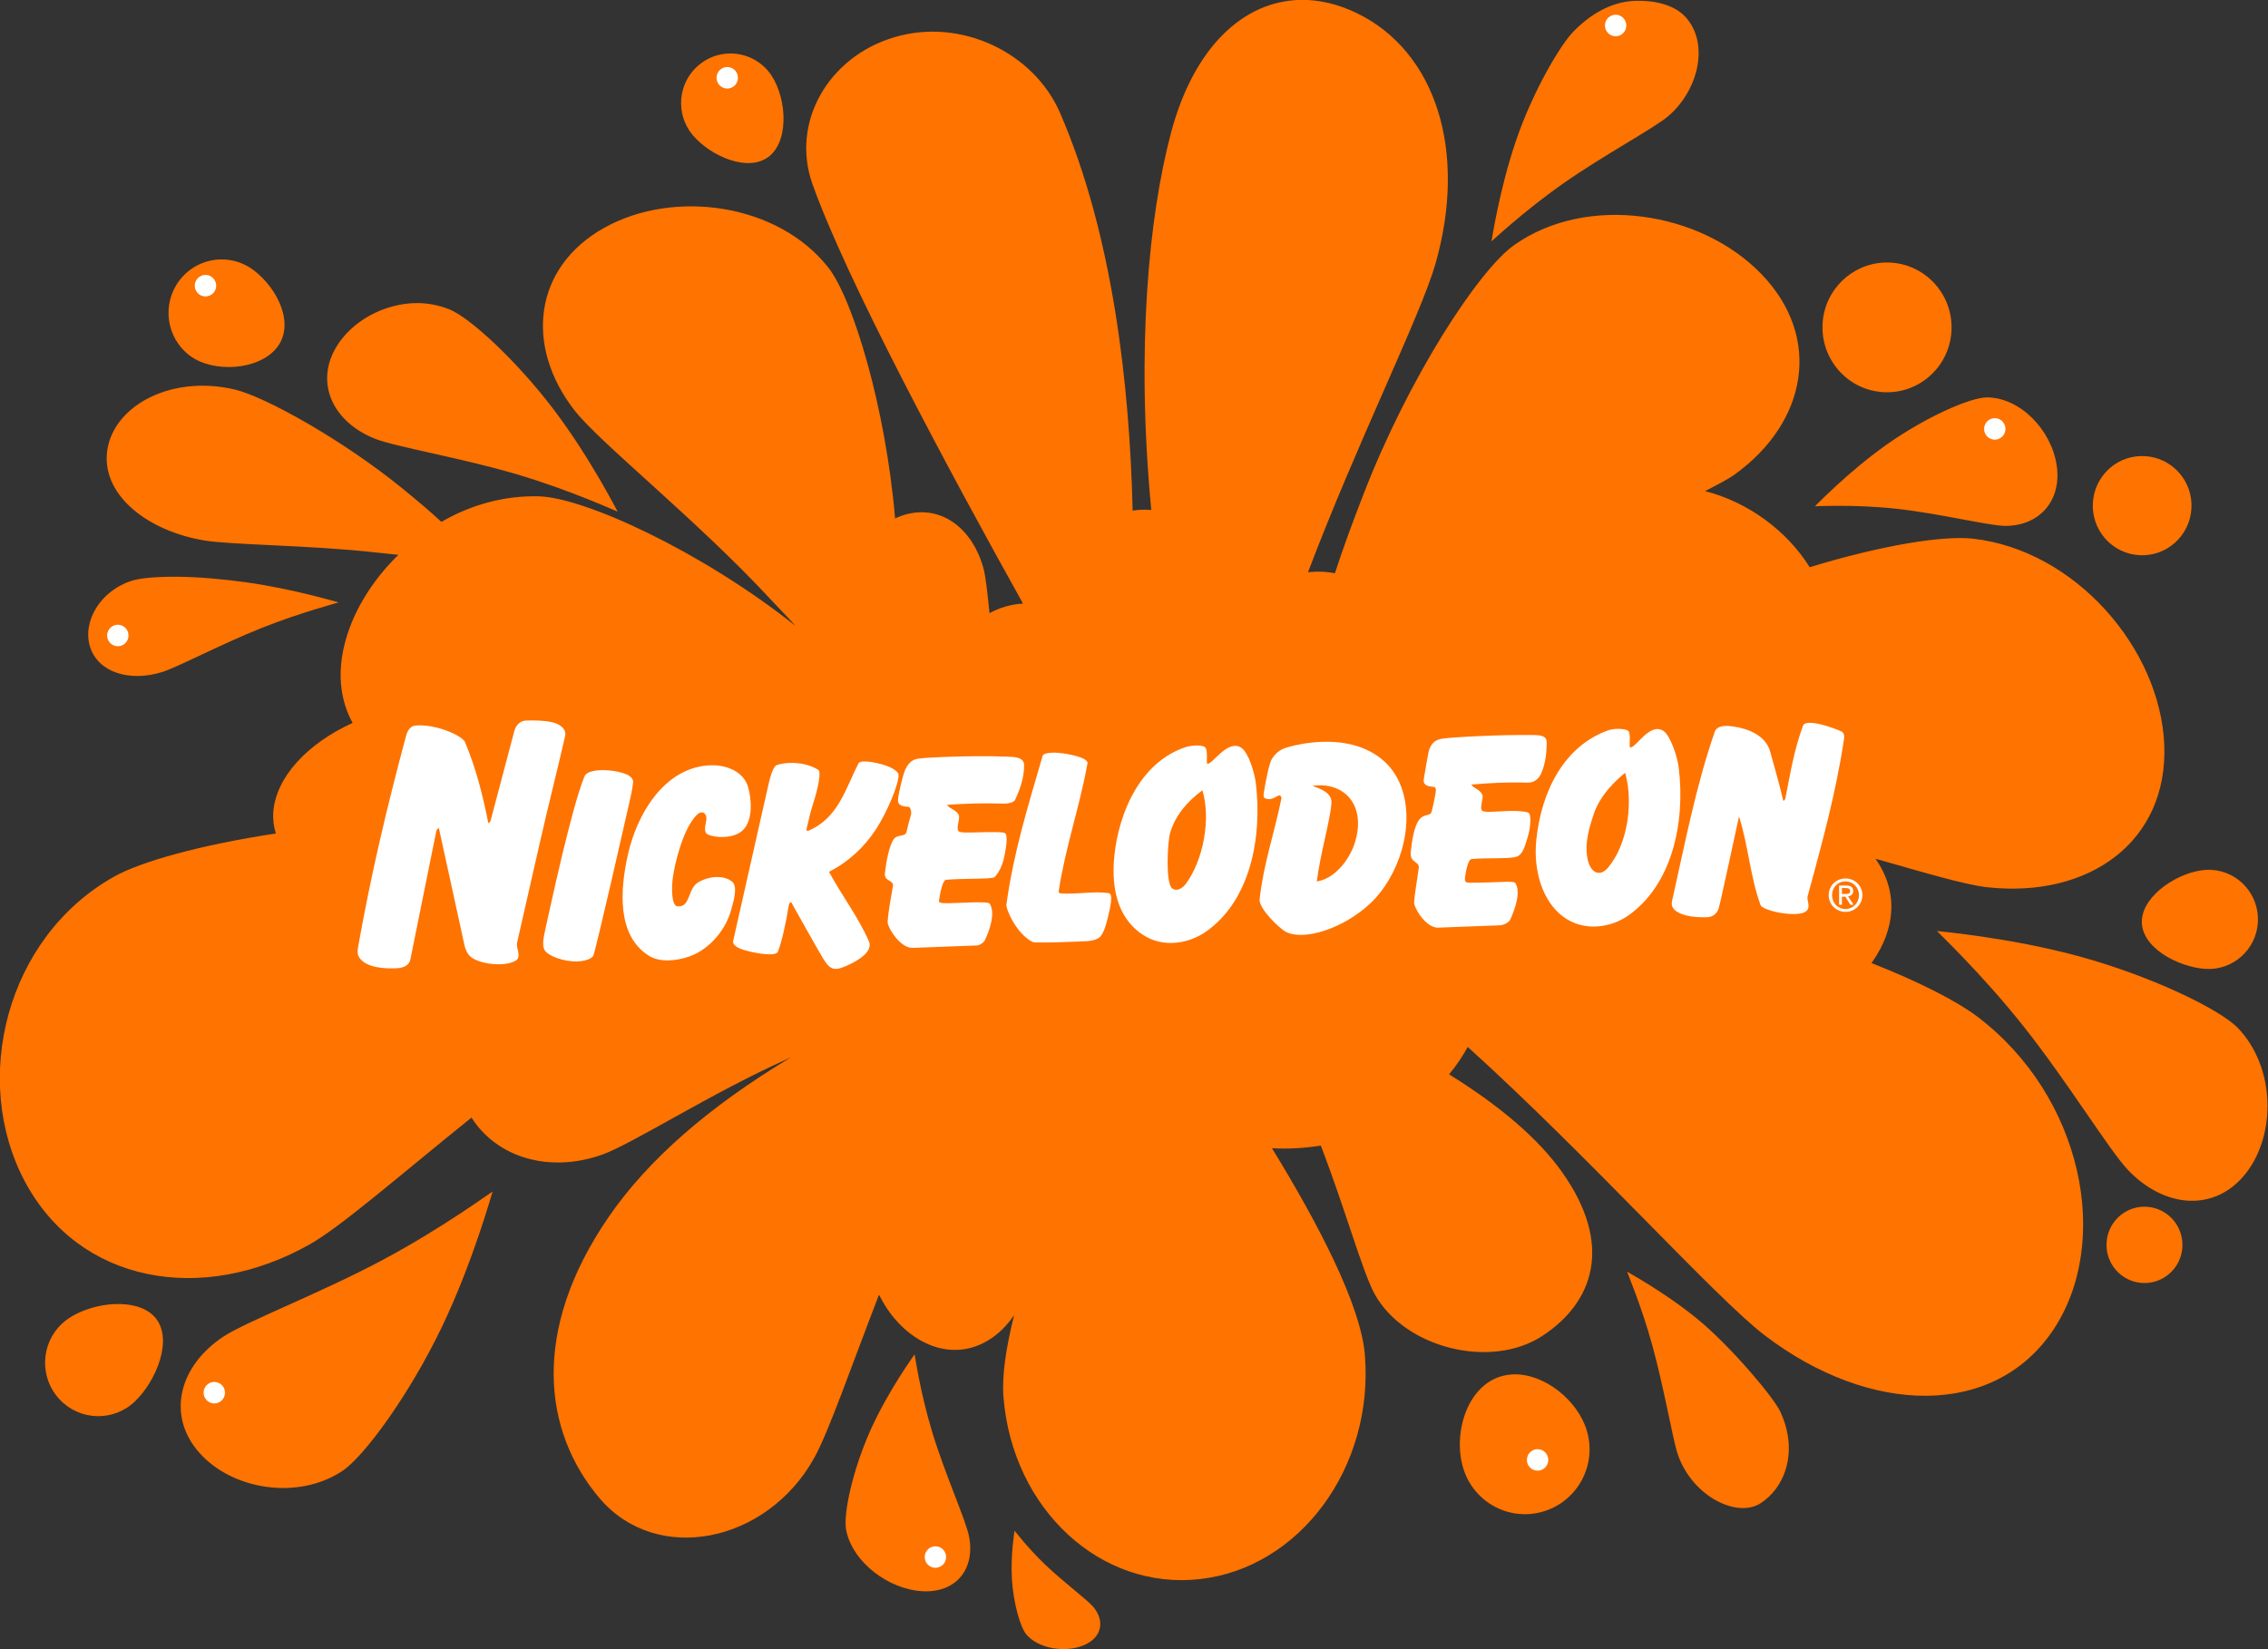
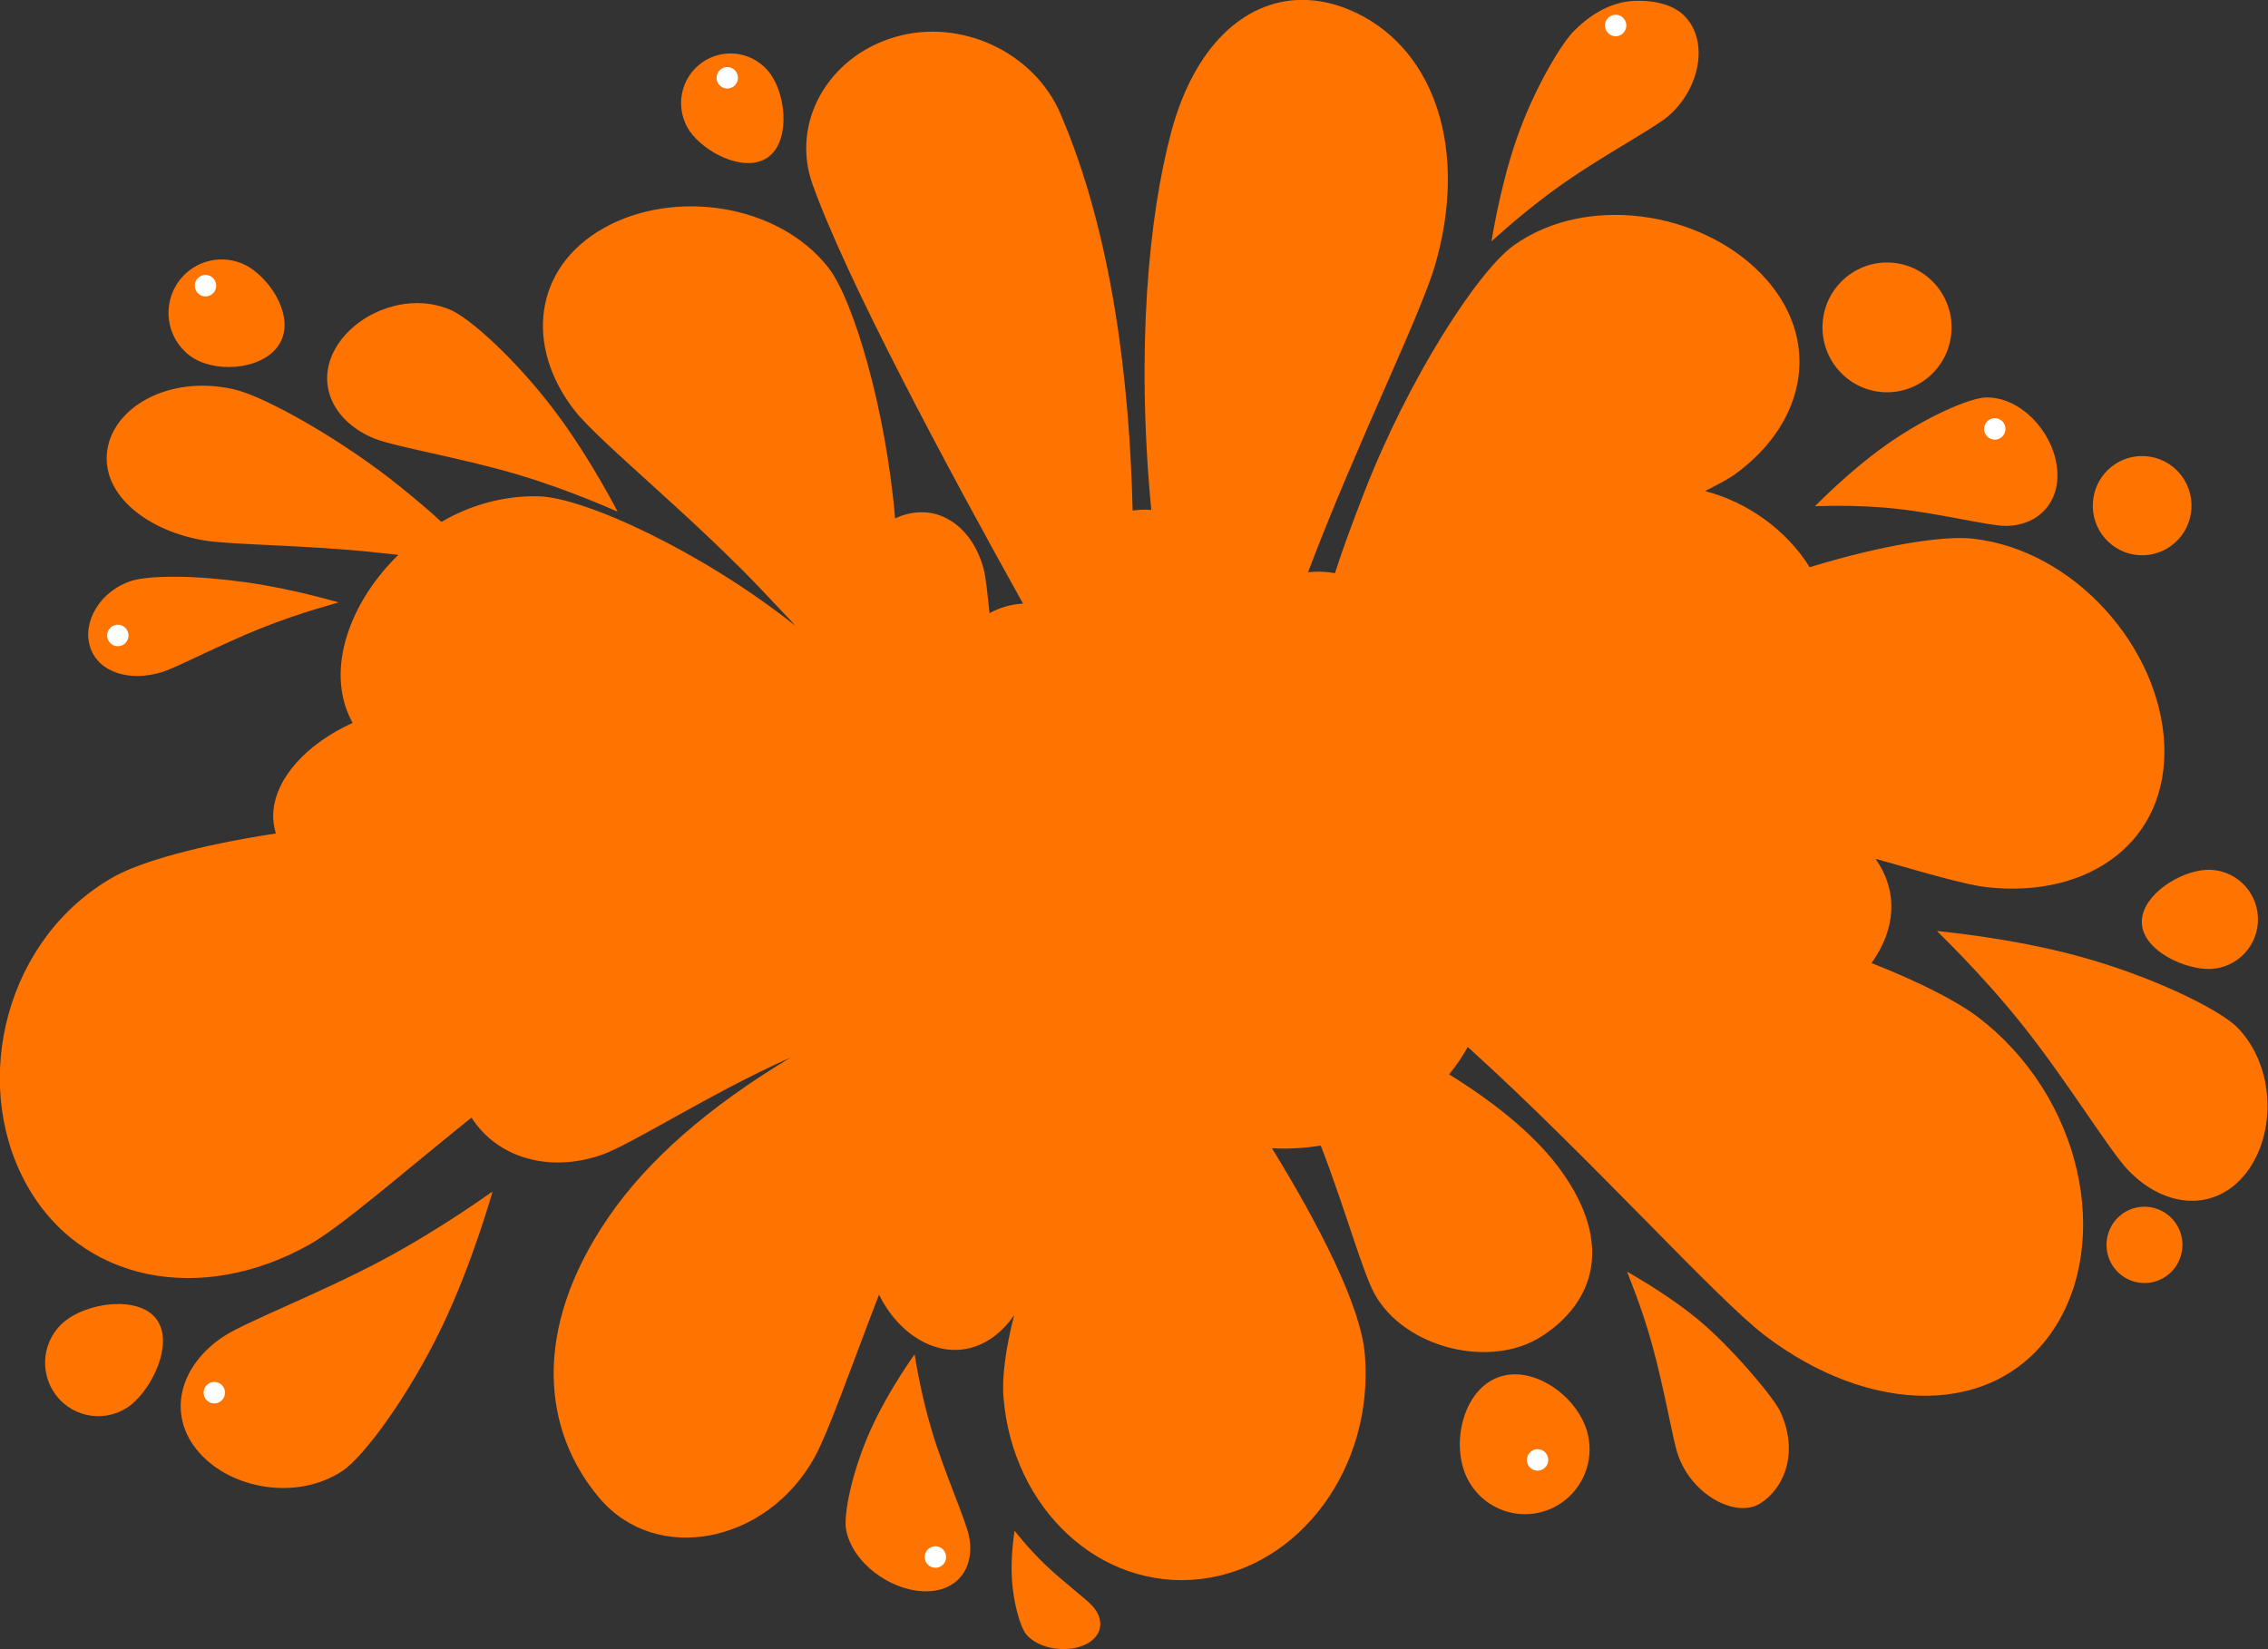
<svg xmlns="http://www.w3.org/2000/svg" xmlns:ns1="http://sodipodi.sourceforge.net/DTD/sodipodi-0.dtd" xmlns:ns2="http://www.inkscape.org/namespaces/inkscape" version="1.1" id="Layer_1" x="0px" y="0px" width="1000" height="727.395" viewBox="0 0 1000 727.395" enable-background="new 0 0 1000 727.331" xml:space="preserve" ns1:docname="Nickelodeon_2006_Splash.svg" ns2:version="1.0.2-2 (e86c870879, 2021-01-15)">
  <rect x="0" y="0" width="1000" height="727.395" fill="#333333" stroke="none" />
  <defs id="defs3086">
	
	
	
	
	
	
	
	
	
	
	
	
	
	
	
	
	
	
	
	
	
	
	
	
	
	
	
	
	
	
	
	
	
	
	
	
	
	
</defs>
  <ns1:namedview pagecolor="#ffffff" bordercolor="#666666" borderopacity="1" objecttolerance="10" gridtolerance="10" guidetolerance="10" ns2:pageopacity="0" ns2:pageshadow="2" ns2:window-width="1366" ns2:window-height="705" id="namedview3084" showgrid="false" ns2:snap-global="true" ns2:zoom="0.5" ns2:cx="467.74357" ns2:cy="343.68816" ns2:window-x="-8" ns2:window-y="-8" ns2:window-maximized="1" ns2:current-layer="layer2" ns2:document-rotation="0" ns2:snap-bbox="false" ns2:bbox-nodes="true" ns2:snap-nodes="true" ns2:snap-page="false" />
  <g ns2:groupmode="layer" id="layer2" ns2:label="Layer 1" transform="translate(-254.276,-167.02)">
    <g id="g10164" transform="matrix(2.002,0,0,2.002,-254.857,-167.402)">
      <path id="path3005" style="fill:#ff7300;fill-opacity:1;stroke:none;stroke-width:0.499" d="m 512.232,196.239 c -4.885,18.334 -7.765,47.543 -4.364,83.158 -0.158,-0.014 -0.317,-0.04 -0.482,-0.05 -1.236,-0.076 -2.444,-0.008 -3.623,0.172 -0.662,-27.829 -4.388,-60.812 -15.968,-87.572 -5.768,-13.328 -21.818,-21.057 -36.478,-16.715 -14.659,4.342 -22.871,18.846 -18.075,32.343 7.433,20.918 29.419,61.987 46.379,92.426 -2.66,0.137 -5.154,0.891 -7.376,2.113 -0.468,-4.407 -0.816,-8.003 -1.344,-9.913 -2.678,-9.687 -10.647,-14.821 -19.139,-11.108 -0.106,0.046 -0.209,0.107 -0.316,0.158 -2.07,-24.465 -9.306,-48.36 -14.674,-55.229 -11.07,-14.164 -34.081,-17.417 -49.483,-8.742 -15.463,8.709 -17.472,26.041 -6.399,40.217 5.486,7.022 26.846,24.05 42.761,41.166 1.994,2.144 4.012,4.191 5.882,6.254 -0.065,-0.051 -0.13,-0.1 -0.194,-0.151 -20.655,-16.348 -46.331,-28.141 -56.386,-28.396 -7.498,-0.191 -14.897,1.833 -21.424,5.636 -2.581,-2.402 -5.592,-4.928 -8.828,-7.556 -12.754,-10.356 -29.94,-20.056 -36.831,-21.641 -14.557,-3.348 -27.312,4.208 -28.031,14.329 -0.655,9.233 9.09,16.883 21.467,18.957 5.899,0.989 23.138,1.032 37.535,2.618 1.786,0.197 3.523,0.352 5.205,0.553 -5.989,5.845 -10.372,13.071 -12.014,20.396 -1.427,6.364 -0.603,11.999 1.942,16.622 -10.029,4.565 -16.904,12.02 -17.464,19.598 -0.124,1.675 0.094,3.257 0.561,4.759 -16.722,2.53 -29.789,6.21 -35.703,9.546 -23.774,13.41 -31.471,44.81 -19.569,67.127 11.944,22.394 38.995,27.26 62.749,13.827 6.941,-3.925 19.992,-15.358 35.607,-27.917 5.709,8.943 17.27,12.226 28.75,8.174 6.611,-2.333 24.212,-13.683 40.893,-21.114 0.25,-0.111 0.482,-0.223 0.726,-0.345 -18.146,10.906 -31.518,22.603 -40.152,35.163 -17.233,25.068 -14.428,47.392 -1.962,62.021 12.524,14.696 36.768,9.869 47.225,-8.928 3.175,-5.707 8.088,-19.957 14.27,-35.961 2.099,4.256 5.282,7.891 9.152,10.071 7.719,4.348 15.672,1.648 20.597,-5.542 -1.769,7.088 -2.711,13.356 -2.337,18.03 1.976,24.68 21.381,42.632 43.366,40.08 21.985,-2.553 38.21,-24.624 36.236,-49.311 -0.88,-11 -10.295,-29.008 -20.468,-45.587 3.689,0.202 7.282,-0.029 10.754,-0.582 5.305,13.723 9.198,27.891 11.862,32.704 6.554,11.841 25.494,16.68 36.903,9.238 11.374,-7.419 15.725,-20.138 4.335,-36.155 -5.139,-7.227 -13.415,-14.378 -24.839,-21.481 1.553,-1.898 2.941,-3.904 4.098,-6.04 26.852,24.285 54.544,55.229 65.372,63.502 23.23,17.749 50.651,18.238 63.604,-1.2 12.893,-19.349 6.521,-51.402 -16.801,-69.024 -4.302,-3.25 -12.481,-7.513 -23.265,-11.762 0.072,-0.1 0.165,-0.196 0.239,-0.302 4.858,-6.968 5.923,-15.119 0.661,-22.661 10.862,3.077 19.721,5.735 24.587,6.27 22.588,2.485 39.882,-10.158 39.003,-31.41 -0.875,-21.158 -19.59,-42.854 -42.165,-45.373 -6.552,-0.731 -20.13,1.459 -35.925,6.29 -4.975,-8.009 -13.551,-14.342 -23.042,-16.765 2.804,-1.438 5.116,-2.639 6.622,-3.731 15.879,-11.512 19.269,-30.11 5.787,-44.078 -13.414,-13.898 -38.485,-17.72 -54.473,-6.369 -7.913,5.618 -23.291,29.33 -33.164,54.875 -2.27,5.873 -4.479,11.733 -6.284,17.385 -0.812,-0.144 -1.64,-0.251 -2.481,-0.302 -1.172,-0.071 -2.322,-0.022 -3.451,0.093 10.77,-28.476 24.847,-56.67 28.053,-67.889 7.169,-25.084 -0.067,-46.832 -17.168,-55.205 -4.259,-2.085 -8.529,-3.074 -12.65,-2.979 -12.362,0.285 -23.348,10.277 -28.393,29.212 z M 614.421,167.233 c -4.304,0.141 -8.938,2.068 -13.51,6.684 -2.92,2.947 -9.015,13.217 -12.748,24.199 -3.703,10.896 -5.341,22.156 -5.377,22.077 0.035,0.08 6.817,-6.423 15.773,-12.71 8.876,-6.231 19.981,-12.15 23.136,-14.832 6.38,-5.422 9.083,-15.341 4.249,-21.388 -2.568,-3.213 -7.22,-4.17 -11.523,-4.029 z M 415.09,178.823 c -2.437,0.022 -4.881,0.864 -6.895,2.562 -4.6,3.876 -5.2,10.773 -1.337,15.393 3.866,4.625 12.391,8.473 16.988,4.594 4.605,-3.886 3.531,-14.027 -0.33,-18.65 -2.172,-2.6 -5.293,-3.927 -8.426,-3.899 z m -112.449,45.379 c -3.372,0.145 -6.654,1.75 -8.849,4.668 -3.894,5.178 -2.884,12.562 2.28,16.485 5.16,3.92 15.425,3.312 19.332,-1.883 3.9,-5.186 -0.045,-12.976 -5.205,-16.895 -2.259,-1.716 -4.934,-2.487 -7.558,-2.374 z m 366.424,29.226 c 7.843,0.471 14.565,-5.534 15.033,-13.414 0.467,-7.879 -5.507,-14.653 -13.343,-15.12 -0.49,-0.029 -0.974,-0.034 -1.454,-0.014 -7.199,0.303 -13.149,6.042 -13.584,13.429 -0.464,7.88 5.506,14.647 13.348,15.118 z m -322.993,-19.625 c -7.242,0.057 -14.504,4.063 -17.864,9.956 -4.508,7.909 -0.433,16.295 8.67,19.922 4.501,1.794 19.046,4.225 31.224,7.829 12.289,3.637 22.235,8.324 22.235,8.217 0,0.107 -5.97,-11.78 -14.09,-22.487 -8.194,-10.805 -18.562,-20.362 -23.085,-22.101 -2.287,-0.879 -4.676,-1.355 -7.091,-1.336 z m 345.841,20.782 c -3.654,-0.007 -13.453,4.301 -22.054,10.368 -8.524,6.012 -15.847,13.667 -15.817,13.589 -0.029,0.079 8.215,-0.478 17.852,0.56 9.525,1.026 20.437,3.775 24.084,3.782 7.369,0.014 12.431,-5.435 11.307,-13.264 -1.119,-7.8 -8.001,-15.02 -15.371,-15.034 z m 33.538,34.754 c 5.997,0.356 11.14,-4.235 11.496,-10.267 0.355,-6.025 -4.206,-11.2 -10.208,-11.553 -0.374,-0.022 -0.746,-0.027 -1.113,-0.012 -5.501,0.225 -10.046,4.615 -10.383,10.27 -0.36,6.032 4.213,11.206 10.208,11.561 z m -432.025,4.747 c -4.531,-0.043 -8.171,0.304 -9.928,0.84 -7.126,2.171 -11.111,9.077 -9.34,14.636 1.78,5.585 8.665,7.746 15.797,5.537 3.503,-1.085 13.028,-6.158 21.89,-9.692 8.896,-3.548 17.097,-5.622 17.04,-5.666 0.057,0.043 -9.81,-2.948 -20.267,-4.414 -5.263,-0.738 -10.66,-1.198 -15.191,-1.241 z m 121.988,42.171 h 0.106 c -0.008,0.008 -0.008,0.02 -0.022,0.027 -0.029,-0.008 -0.056,-0.02 -0.084,-0.027 z m 324.674,44.214 c 5.996,0.356 11.14,-4.235 11.496,-10.26 0.356,-6.032 -4.212,-11.199 -10.201,-11.559 -0.375,-0.022 -0.762,-0.023 -1.157,-0.002 -5.929,0.32 -13.857,5.425 -14.191,11.074 -0.356,6.024 8.059,10.392 14.054,10.747 z m -59.16,-8.354 c -0.122,0.051 9.591,9.075 19.196,21.194 9.519,12.01 18.807,27.209 22.846,31.446 8.149,8.547 19.304,9.311 26.019,0.676 6.686,-8.598 6.404,-23.319 -1.746,-31.878 -4.029,-4.232 -19.287,-11.549 -34.984,-15.838 -15.572,-4.254 -31.453,-5.549 -31.331,-5.6 z m -318.126,57.414 c -0.029,-0.129 -10.646,7.809 -24.262,15.076 -13.489,7.199 -30.064,13.597 -34.941,16.801 -9.864,6.481 -12.655,17.357 -5.442,25.579 7.18,8.184 21.628,10.601 31.497,4.119 4.879,-3.205 14.853,-16.93 21.921,-31.646 7.01,-14.596 11.199,-30.057 11.228,-29.928 z m 363.31,20.121 c 4.607,0.277 8.57,-3.25 8.843,-7.894 0.273,-4.63 -3.235,-8.611 -7.851,-8.891 -0.288,-0.018 -0.574,-0.021 -0.857,-0.009 -4.238,0.18 -7.727,3.555 -7.987,7.908 -0.276,4.631 3.244,8.61 7.851,8.886 z m -113.447,-2.486 c -0.072,0.014 3.121,7.335 5.595,16.398 2.451,8.976 4.338,19.64 5.319,23.042 2.771,9.612 13.001,14.997 18.398,11.618 5.358,-3.356 8.545,-11.354 4.421,-20.231 -1.49,-3.208 -11.033,-14.526 -18.396,-20.525 -7.304,-5.951 -15.408,-10.287 -15.336,-10.301 z m -332.991,7.132 c -4.407,0.162 -9.118,1.86 -11.764,4.369 -4.701,4.458 -4.913,11.909 -0.474,16.636 4.439,4.727 11.857,4.942 16.557,0.476 4.696,-4.463 8.734,-14.004 4.292,-18.736 -1.942,-2.069 -5.184,-2.871 -8.612,-2.745 z m 176.056,11.086 c 0.072,-0.036 -5.654,7.727 -9.619,16.506 -4.001,8.858 -6.139,18.708 -5.436,22.23 1.417,7.091 9.418,13.075 16.866,13.438 7.484,0.364 11.597,-5.045 10.179,-12.143 -0.704,-3.523 -5.328,-13.792 -8.086,-22.877 -2.793,-9.199 -3.832,-17.189 -3.904,-17.153 z m 131.975,4.402 c -0.974,0.023 -1.938,0.171 -2.877,0.458 -7.52,2.3 -10.539,12.652 -8.26,20.2 2.279,7.549 10.22,11.821 17.735,9.52 7.511,-2.3 11.758,-10.275 9.477,-17.822 -1.998,-6.613 -9.259,-12.519 -16.075,-12.356 z M 477.744,504.227 c 0.029,-0.029 -0.879,5.234 -0.575,10.545 0.308,5.367 1.861,10.757 3.2,12.323 2.681,3.136 8.562,4.067 12.603,2.373 4.053,-1.7 4.753,-5.4 2.062,-8.533 -1.343,-1.563 -6.593,-5.466 -10.533,-9.238 -3.998,-3.828 -6.728,-7.506 -6.757,-7.47 z" ns1:nodetypes="cccccccccccccccccccccccccccccccccccccccccccccccccccccccccccccccccccccccccccccccccccccccccccccccccccccccccccccccccccccccccccccccccccccccccccccccccccccccccccccccccccccccccccccccccccccccccccccccccc" />
      <path id="path3051" style="fill:#ffffff;stroke:none;stroke-width:0.499" d="m 414.622,181.817 c 1.302,0.072 2.287,1.193 2.207,2.509 -0.072,1.301 -1.193,2.294 -2.487,2.221 -1.301,-0.08 -2.293,-1.208 -2.215,-2.508 0.08,-1.301 1.194,-2.301 2.495,-2.222 z M 610.279,170.292 c 1.294,0.08 2.286,1.201 2.207,2.509 -0.072,1.308 -1.193,2.308 -2.487,2.229 -1.301,-0.086 -2.286,-1.208 -2.214,-2.516 0.078,-1.301 1.194,-2.294 2.494,-2.222 z m 83.503,88.867 c 1.302,0.08 2.287,1.201 2.208,2.509 -0.079,1.301 -1.186,2.3 -2.487,2.221 -1.301,-0.086 -2.286,-1.2 -2.215,-2.501 0.079,-1.309 1.194,-2.3 2.494,-2.229 z M 593.089,486.268 c 1.301,0.072 2.286,1.201 2.207,2.502 -0.079,1.309 -1.193,2.3 -2.494,2.229 -1.302,-0.087 -2.287,-1.201 -2.207,-2.51 0.079,-1.302 1.193,-2.301 2.494,-2.221 z m -132.621,21.388 c 1.294,0.079 2.293,1.207 2.207,2.516 -0.079,1.301 -1.193,2.294 -2.487,2.221 -1.301,-0.085 -2.294,-1.207 -2.214,-2.516 0.079,-1.301 1.193,-2.3 2.494,-2.221 z M 301.643,471.458 c 1.309,0.071 2.293,1.2 2.215,2.501 -0.072,1.309 -1.187,2.301 -2.487,2.229 -1.302,-0.086 -2.287,-1.2 -2.215,-2.515 0.079,-1.294 1.2,-2.294 2.487,-2.215 z M 280.398,304.66 c 1.301,0.079 2.294,1.2 2.214,2.509 -0.078,1.301 -1.193,2.301 -2.494,2.222 -1.301,-0.08 -2.279,-1.201 -2.207,-2.502 0.072,-1.309 1.194,-2.301 2.487,-2.229 z m 19.31,-77.055 c 1.294,0.079 2.286,1.2 2.214,2.516 -0.079,1.294 -1.193,2.294 -2.495,2.215 -1.301,-0.072 -2.292,-1.193 -2.214,-2.502 0.08,-1.308 1.194,-2.3 2.494,-2.228 z" ns1:nodetypes="cccccccccccccccccccccccccccccccccccccccc" />
-       <path id="path1330" style="display:inline;fill:#ffffff;fill-opacity:1;fill-rule:evenodd;stroke:none;stroke-width:0.053" d="m 370.192,325.765 c -1.397,0.054 -2.283,1.083 -2.607,2.309 l -5.221,19.74 c -0.115,0.435 -0.498,0.57 -0.498,0.57 -1.245,-6.264 -2.669,-11.911 -5.135,-17.865 -0.586,-1.415 -6.464,-4.065 -10.926,-3.654 -1.112,0.102 -1.766,1.173 -2.041,2.195 -4.142,15.382 -7.698,30.381 -10.566,46.469 -0.133,0.744 -0.228,1.509 0.066,2.117 1.223,2.529 5.665,2.863 8.629,2.67 1.18,-0.077 2.532,-0.574 2.795,-1.922 l 5.693,-28.172 c 0.122,-0.623 0.586,-0.779 0.586,-0.779 1.918,8.908 3.698,16.789 5.615,25.707 0.168,0.78 0.521,1.886 1.354,2.623 1.835,1.625 7.326,2.324 9.846,0.943 1.584,-0.868 0.099,-2.679 0.424,-4.088 0,0 3.462,-15.179 4.922,-21.617 1.924,-8.488 4.214,-17.505 5.645,-23.812 0.308,-1.36 -0.777,-2.659 -3.168,-3.135 -1.267,-0.252 -2.957,-0.322 -4.264,-0.32 -0.436,5.7e-4 -0.828,0.009 -1.148,0.021 z m 282.447,0.498 c -0.626,0.039 -1.073,0.222 -1.221,0.611 -1.874,4.956 -2.819,10.453 -3.879,15.943 -0.09,0.468 -0.442,0.768 -0.502,0.514 -0.848,-3.585 -1.865,-7.1 -2.846,-10.674 -1.008,-3.676 -4.935,-5.118 -8.092,-5.582 -0.627,-0.092 -1.295,-0.154 -1.912,-0.119 -1.028,0.058 -1.914,0.39 -2.234,1.314 -4.178,12.05 -6.54,24.565 -9.416,37.355 -0.509,2.264 2.889,3.622 7.729,3.457 1.347,-0.046 2.2,-0.819 2.584,-2.021 0.366,-1.144 4.455,-20.172 4.455,-20.172 2.055,6.373 2.428,13.161 4.758,19.547 0.224,0.613 2.51,1.453 5.02,1.789 1.917,0.256 4.396,0.323 5.203,-0.643 0.814,-0.974 -0.106,-2.204 0.137,-3.104 3.054,-11.326 6.232,-22.625 8.025,-34.736 0.107,-0.725 -0.092,-1.359 -0.643,-1.605 -1.805,-0.808 -5.289,-1.991 -7.166,-1.875 z m -42.209,1.332 c -0.703,0.024 -1.46,0.143 -2.145,0.396 -9.577,3.549 -14.564,13.425 -15.635,24.229 -0.639,6.448 1.274,13.313 5.963,16.768 4.745,3.496 10.683,2.245 14.217,-0.213 9.771,-6.797 12.679,-20.583 11.205,-32.621 -0.326,-2.662 -1.917,-7.127 -3.342,-8.084 -3.014,-2.024 -6.063,3.729 -7.326,3.617 -0.4,-0.036 0.255,-2.993 -0.465,-3.66 -0.278,-0.258 -1.301,-0.473 -2.473,-0.432 z m -30.375,1.596 c -3.709,0.162 -6.908,0.381 -8.18,0.58 -1.477,0.231 -2.184,0.987 -2.711,2.154 -0.205,0.455 -0.471,2.033 -0.729,3.502 -0.249,1.418 -0.415,2.525 -0.535,3.146 -0.295,1.522 0.958,1.696 2.197,1.814 0.666,0.064 0.429,1.026 0.297,1.82 -0.191,1.155 -0.472,2.352 -0.766,3.586 -0.273,1.146 -1.664,0.38 -2.777,1.84 -1.196,1.568 -1.642,5.195 -1.842,7.162 -0.234,2.301 1.954,1.986 1.77,3.402 -0.359,2.762 -0.937,5.846 -1.029,7.613 -0.061,1.172 2.59,5.675 5.312,5.572 l 13.615,-0.514 c 0.797,-0.03 1.983,-0.679 2.234,-1.23 1.089,-2.391 2.407,-6.127 1.127,-8.088 -0.371,-0.568 -3.59,-0.066 -10.076,-0.064 -0.879,3.1e-4 -1.034,-0.291 -1.008,-0.842 0.057,-1.182 0.658,-4.281 1.41,-4.361 3.505,-0.378 9.124,0.091 10.318,-0.691 1.009,-0.661 1.356,-1.716 2.115,-4.252 0.579,-1.933 0.894,-4.991 0.055,-5.318 -0.397,-0.155 -1.788,-0.392 -4.02,-0.35 -1.943,0.037 -5.11,0.379 -5.926,0.055 -0.976,-0.388 0.232,-2.736 -0.127,-3.615 -0.484,-1.185 -1.808,-1.306 -2.439,-2.242 4.308,-0.378 7.978,-0.554 12.436,-0.432 1.682,0.046 2.597,-1.202 2.912,-1.908 0.85,-1.907 1.249,-4.005 1.262,-7.018 0.007,-1.697 -2.147,-1.545 -3.664,-1.559 -3.305,-0.031 -7.524,0.074 -11.232,0.236 z m -42.242,2.477 c -1.561,0.461 -2.374,1.118 -3.312,2.432 -0.671,0.939 -1.451,5.092 -1.863,7.68 -0.11,0.69 0.003,0.994 0.322,1.131 1.056,0.453 2.011,-0.104 2.795,-0.559 0.556,-0.322 0.843,0.211 0.756,0.643 -1.524,7.53 -3.937,14.346 -4.781,22.145 -0.216,1.995 4.297,6.383 5.773,7.16 3.907,2.058 12.699,-0.655 18.707,-6.359 6.008,-5.704 9.911,-16.813 6.715,-25.543 -1.934,-5.283 -6.185,-8.241 -11.203,-9.402 -1.502,-0.348 -3.091,-0.52 -4.689,-0.553 -0.533,-0.011 -1.066,-0.007 -1.598,0.012 -2.733,0.095 -5.41,0.563 -7.621,1.215 z m -20.129,-0.41 c -0.889,0.035 -1.862,0.214 -2.555,0.459 -10.868,3.838 -15.049,16.719 -15.52,25.439 -0.386,7.14 1.621,12.717 6.5,15.865 4.6,2.967 10.196,1.737 13.736,-0.711 9.789,-6.768 12.496,-20.717 11.057,-32.701 -0.318,-2.65 -1.74,-6.871 -3.162,-7.824 -3.008,-2.015 -6.205,3.462 -7.482,3.514 -0.401,0.017 0.2,-2.961 -0.516,-3.627 -0.362,-0.336 -1.169,-0.449 -2.059,-0.414 z m -33.744,2.275 c -3.128,10.811 -6.378,21.078 -7.98,32.762 -0.138,1.009 2.226,6.484 5.783,8.244 0.656,0.325 11.356,-0.128 12.238,-0.201 0.751,-0.062 2.151,-0.353 2.684,-1 0.811,-0.984 1.274,-2.666 1.668,-4.299 0.485,-2.013 1.225,-5.116 0.18,-5.26 -3.54,-0.487 -6.841,0.314 -10.551,0.065 -0.227,-0.015 -0.539,-0.129 -0.473,-0.562 1.489,-9.766 4.624,-18.517 6.326,-28.08 0.141,-0.794 -1.505,-1.329 -2.121,-1.512 -2.191,-0.649 -4.288,-0.906 -5.75,-0.844 -1.137,0.048 -1.889,0.289 -2.004,0.687 z m -27.43,0.625 c -1.484,0.211 -2.277,1.246 -2.82,2.404 -0.416,0.887 -1.342,4.426 -1.594,6.49 -0.187,1.536 1.149,1.613 2.391,1.748 0.33,0.036 0.647,1.127 0.436,1.795 -0.348,1.095 -0.672,2.427 -0.957,3.68 -0.261,1.147 -1.977,0.547 -2.721,1.492 -1.22,1.55 -1.824,5.702 -2.051,7.664 -0.195,1.691 1.974,1.549 1.789,2.703 -0.44,2.747 -0.999,5.248 -1.178,7.965 -0.077,1.169 2.756,5.839 5.486,5.738 l 14.211,-0.529 c 0.525,-0.019 1.467,-0.619 1.727,-1.166 1.124,-2.374 2.32,-6.058 1.062,-8.033 -0.417,-0.655 -6.96,-0.079 -9.709,-0.115 -0.881,-0.012 -1.554,-0.037 -1.473,-0.582 0.277,-1.847 0.825,-4.502 1.58,-4.572 3.519,-0.33 10.126,-0.113 10.621,-0.559 0.935,-0.842 1.791,-2.668 2.131,-4.301 0.34,-1.637 1,-4.919 0.186,-5.43 -0.361,-0.227 -1.802,-0.224 -4.039,-0.211 -1.949,0.011 -5.159,0.253 -5.973,-0.082 -0.973,-0.401 0.211,-2.754 -0.137,-3.637 -0.469,-1.19 -1.97,-1.34 -2.59,-2.283 4.324,-0.32 7.974,-0.407 12.443,-0.273 0.671,0.02 2.228,-0.147 2.553,-0.848 0.877,-1.893 2.006,-4.633 1.975,-7.641 -0.019,-1.835 -2.33,-1.8 -3.75,-1.859 -2.069,-0.086 -4.51,-0.11 -6.965,-0.092 -2.455,0.018 -4.927,0.078 -7.057,0.162 -2.556,0.1 -4.62,0.235 -5.578,0.371 z m -11.979,0.617 c -0.596,0.026 -1.02,0.16 -1.162,0.438 -2.823,5.514 -4.422,12.058 -11.031,14.82 -0.306,0.128 -0.475,-0.05 -0.375,-0.465 0.314,-1.305 0.81,-3.592 1.379,-5.342 1.257,-3.87 1.83,-7.182 1.203,-7.592 -1.672,-1.093 -4.08,-1.612 -6.305,-1.539 -1.011,0.033 -1.985,0.19 -2.834,0.469 -0.96,0.316 -1.639,3.35 -2.068,5.252 l -7.549,33.455 c -0.282,1.25 1.894,1.938 3.271,2.283 1.961,0.491 6.13,1.257 6.582,0.102 0.902,-2.303 1.787,-6.433 2.342,-9.951 0.098,-0.624 0.288,-0.91 0.555,-0.973 0,0 4.469,7.991 5.625,9.99 2.188,3.783 2.844,5.41 5.484,4.498 1.248,-0.431 2.691,-1.117 4.033,-2.035 2.148,-1.47 2.416,-2.845 2.023,-3.742 -2.392,-5.47 -5.937,-10.021 -8.811,-15.359 4.442,-2.274 7.811,-5.515 10.322,-9.34 2.367,-3.604 5.066,-9.906 5,-12.047 -0.021,-0.68 -1.46,-1.696 -3.777,-2.322 -1.443,-0.39 -2.915,-0.644 -3.908,-0.6 z m -33.633,0.838 c -0.24,0.005 -0.481,0.018 -0.721,0.037 -9.957,0.804 -15.659,11.186 -17.535,19.461 -1.86,8.206 -2.401,17.984 4.506,22.414 2.569,1.648 6.345,1.124 8.916,0.227 4.87,-1.699 8.15,-6.297 9.193,-10.006 0.523,-1.859 1.618,-5.262 0.367,-6.42 -1.632,-1.51 -4.957,-1.43 -7.514,0.055 -2.393,1.39 -1.674,5.606 -4.611,5.303 -1.323,-0.137 -1.319,-4.211 -0.982,-6.436 0.478,-3.156 1.39,-6.498 2.607,-9.418 0.805,-1.931 2.312,-4.409 3.389,-4.777 0.887,-0.304 1.538,0.495 1.35,1.643 -0.199,1.212 -0.627,2.642 0.285,3.131 1.457,0.782 5.748,1.066 7.775,-0.916 2.419,-2.365 1.813,-7.211 1.158,-9.482 -0.966,-3.349 -4.577,-4.89 -8.184,-4.814 z m -27.85,2.42 c -2.892,7.01 -7.533,28.845 -8.385,32.602 -0.768,3.386 -1.136,5.134 -0.027,6.16 1.379,1.276 5.041,2.373 7.883,1.926 0.915,-0.144 1.887,-0.406 2.43,-1.084 0.429,-0.536 7.578,-32.089 7.941,-33.674 0.34,-1.48 0.684,-2.984 0.861,-4.549 0.096,-0.847 -0.748,-1.501 -1.406,-1.781 -1.439,-0.612 -3.575,-0.968 -5.445,-0.943 -1.871,0.025 -3.475,0.431 -3.852,1.344 z m 229.174,-0.754 c 1.037,3.394 1.11,8.214 0.193,12.277 -0.756,3.35 -1.942,6.116 -3.869,8.512 -2.011,2.5 -4.521,1.186 -4.789,-3.367 -0.169,-2.876 0.64,-5.506 1.484,-8.129 1.46,-4.537 5.19,-7.828 6.98,-9.293 z m -59.502,15.344 c -1.169,3.756 -4.395,7.962 -8.393,8.586 0.711,-5.899 2.952,-13.482 3.225,-17.238 0.165,-2.274 -2.396,-3.202 -4.197,-3.799 0.349,-0.066 0.704,-0.11 1.062,-0.135 0.314,-0.021 0.631,-0.028 0.947,-0.018 2.215,0.07 4.433,0.908 5.891,2.477 2.585,2.782 2.508,6.776 1.465,10.127 z m -33.592,-11.5 c 1.875,6.163 0.285,15.248 -3.619,20.572 -0.724,0.987 -1.964,1.799 -3.023,1.049 -1.52,-1.077 -1.05,-10.362 -0.443,-12.324 1.171,-3.789 3.674,-6.769 7.086,-9.297 z m 141.646,19.426 c -2.028,0 -3.711,1.554 -3.711,3.67 0,2.111 1.683,3.689 3.711,3.689 1.985,0 3.711,-1.574 3.711,-3.689 0,-2.116 -1.726,-3.67 -3.711,-3.67 z m 0,0.646 c 1.64,0 2.954,1.315 2.955,3.02 0,1.745 -1.315,3.062 -2.955,3.062 -1.703,0 -2.975,-1.313 -2.975,-3.062 0,-1.705 1.271,-3.02 2.975,-3.02 z m -1.424,0.908 v 4.227 h 0.625 v -1.77 h 0.756 l 1.1,1.77 h 0.715 l -1.209,-1.836 c 0.627,-0.1 1.123,-0.452 1.123,-1.164 0,-0.822 -0.519,-1.227 -1.533,-1.227 z m 0.625,0.561 h 0.885 c 0.432,0 0.93,0.103 0.93,0.629 0,0.647 -0.517,0.672 -1.035,0.672 h -0.779 z" ns1:nodetypes="ccccccccccccccccccccccccccccccccccccccccccccccccccccccccccccccccccccccccccccccccccccccccccccccccccccccccccccccccccccccccccccccccccccccccccccccccccccccccccccccccccccccccccccccccccccccccccccccccccccccccccccccccccccccccccccccccccccccccccccccccccccccc" />
    </g>
  </g>
</svg>